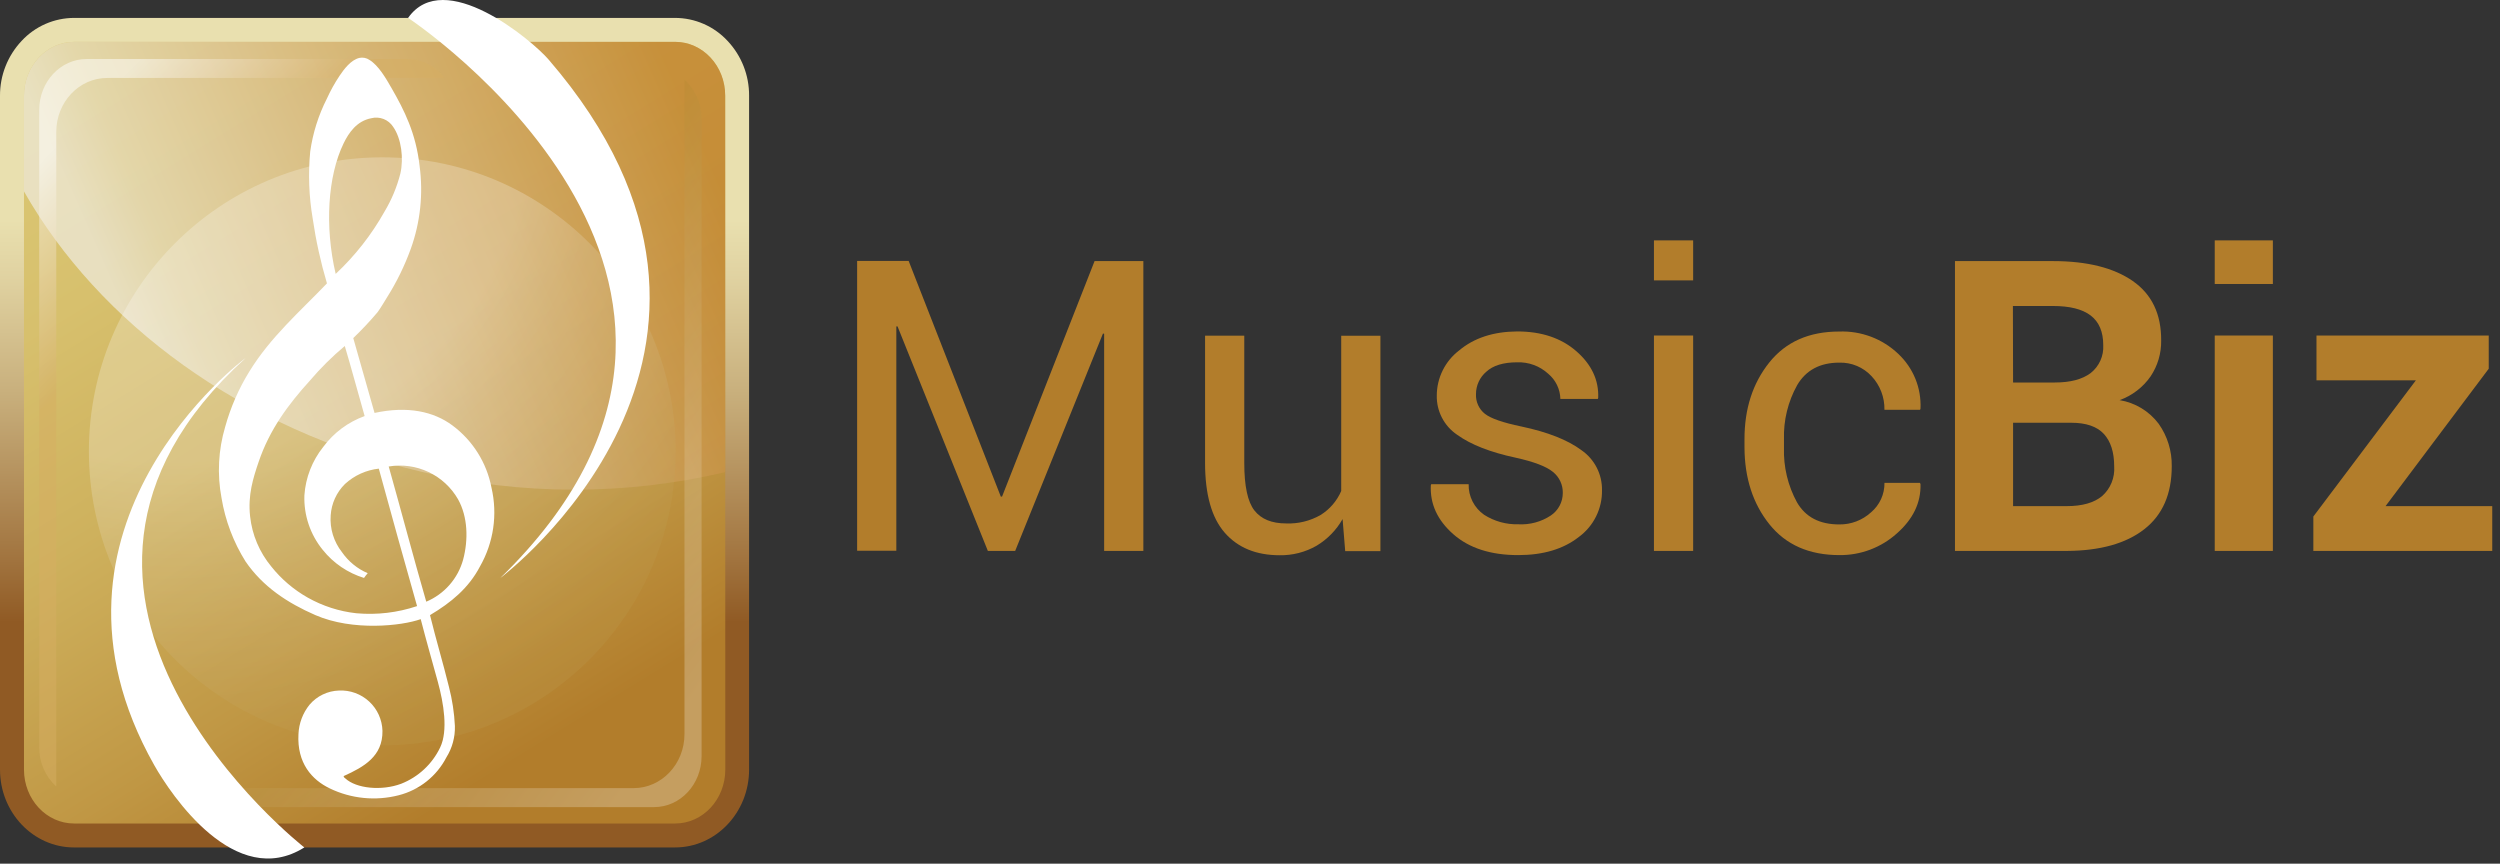
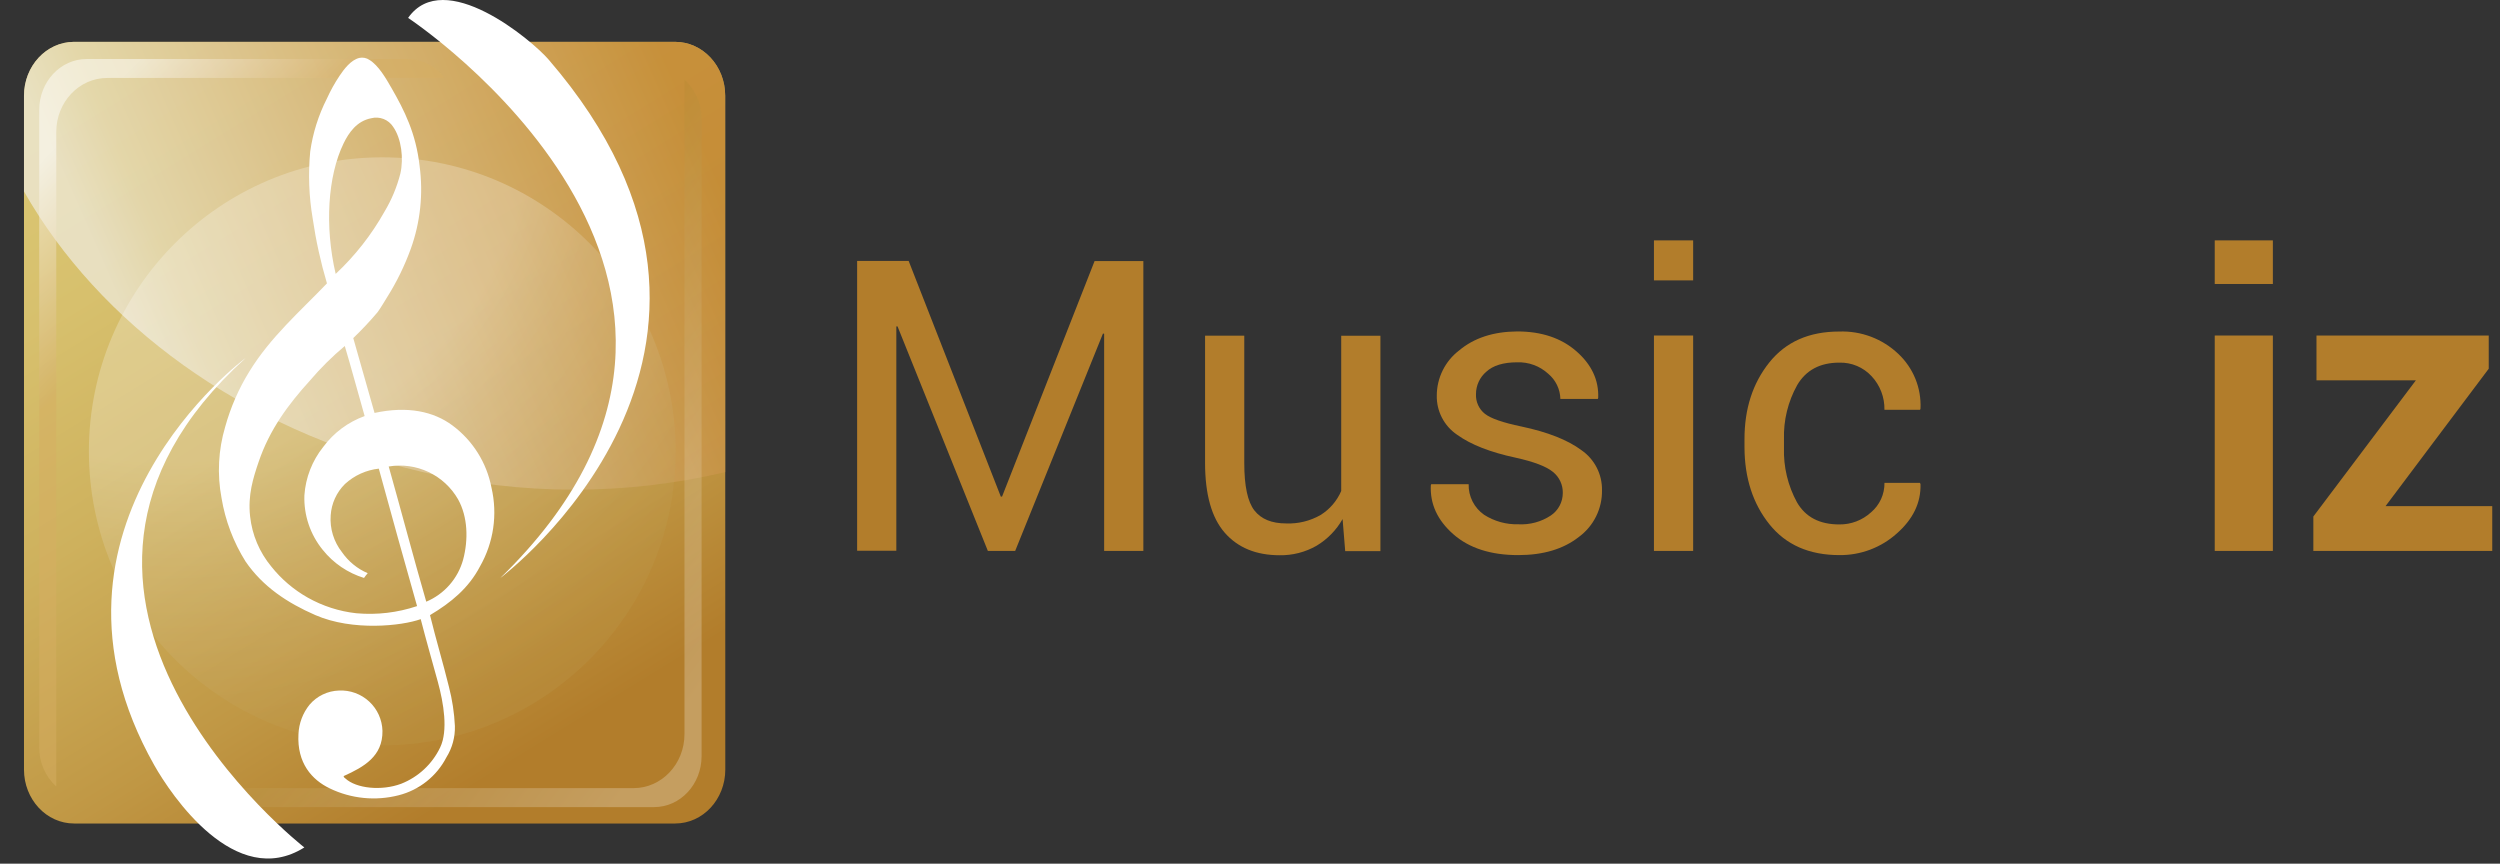
<svg xmlns="http://www.w3.org/2000/svg" width="220" height="76" viewBox="0 0 220 76" fill="none">
  <rect x="0" y="0" width="220" height="76" fill="#333333" stroke="none" />
-   <path d="M6.52 1.576C5.654 1.578 4.797 1.758 4.003 2.105C3.209 2.452 2.496 2.96 1.906 3.595C0.675 4.901 -0.008 6.63 6.74898e-05 8.426V67.725C6.74898e-05 71.5 2.92 74.575 6.512 74.575H59.408C63 74.575 65.92 71.5 65.92 67.725V8.426C65.932 6.631 65.252 4.901 64.022 3.595C63.433 2.96 62.719 2.452 61.925 2.105C61.131 1.758 60.274 1.578 59.408 1.576H6.52Z" fill="url(#paint0_linear_20_1047)" />
  <path d="M63.826 67.725C63.826 70.345 61.852 72.468 59.416 72.468H6.52C4.084 72.468 2.111 70.345 2.111 67.725V8.426C2.111 5.806 4.084 3.683 6.52 3.683H59.408C61.844 3.683 63.817 5.806 63.817 8.426L63.826 67.725Z" fill="url(#paint1_linear_20_1047)" />
  <path opacity="0.73" d="M59.408 3.683H6.52C4.084 3.683 2.111 5.806 2.111 8.426V16.848C8.677 28.399 21.275 37.815 37.056 41.507C45.852 43.607 55.016 43.621 63.817 41.548V8.426C63.826 5.806 61.844 3.683 59.408 3.683Z" fill="url(#paint2_linear_20_1047)" />
  <path opacity="0.25" d="M60.234 6.999V64.609C60.234 67.229 58.227 69.356 55.754 69.356H15.289C15.662 69.868 16.15 70.286 16.714 70.576C17.277 70.865 17.901 71.019 18.534 71.025H57.568C59.871 71.025 61.74 69.018 61.74 66.54V10.445C61.744 9.797 61.612 9.156 61.352 8.562C61.093 7.969 60.712 7.436 60.234 6.999V6.999Z" fill="url(#paint3_linear_20_1047)" />
  <path opacity="0.5" d="M4.952 69.214V11.609C4.952 8.989 6.958 6.861 9.432 6.861H39.117C38.744 6.349 38.256 5.932 37.693 5.642C37.129 5.352 36.505 5.198 35.872 5.193H7.622C5.319 5.193 3.45 7.203 3.45 9.681V65.773C3.446 66.42 3.577 67.06 3.836 67.653C4.095 68.246 4.475 68.778 4.952 69.214V69.214Z" fill="url(#paint4_linear_20_1047)" />
  <path opacity="0.24" d="M33.64 65.589C47.899 65.589 59.458 54.006 59.458 39.717C59.458 25.428 47.899 13.845 33.64 13.845C19.381 13.845 7.822 25.428 7.822 39.717C7.822 54.006 19.381 65.589 33.64 65.589Z" fill="url(#paint5_radial_20_1047)" />
  <path d="M13.57 67.329C15.059 69.969 20.716 78.388 26.782 74.575C26.782 74.575 -1.56 52.49 21.613 31.507C21.613 31.495 1.669 46.258 13.57 67.329Z" fill="white" />
  <path d="M48.274 5.239C46.776 3.503 39.071 -2.938 35.913 1.576C35.913 1.576 70.926 24.683 44.023 50.868C44.023 50.868 70.525 31.032 48.274 5.239Z" fill="white" />
  <path fill-rule="evenodd" clip-rule="evenodd" d="M31.087 29.751C31.717 31.941 32.338 34.131 32.96 36.338C35.88 35.704 38.174 36.217 39.81 37.435C41.603 38.766 42.832 40.723 43.251 42.917C43.799 45.27 43.438 47.743 42.242 49.841C41.249 51.748 39.689 53.033 37.841 54.13C38.358 56.249 38.988 58.331 39.509 60.45C39.8 61.575 39.975 62.727 40.031 63.887C40.059 64.86 39.799 65.819 39.284 66.645C38.86 67.466 38.267 68.188 37.543 68.763C36.82 69.338 35.983 69.754 35.087 69.982C33.055 70.504 30.903 70.29 29.014 69.377C27.449 68.622 26.123 67.154 26.265 64.596C26.306 63.656 26.646 62.752 27.236 62.018C27.557 61.639 27.954 61.332 28.401 61.117C28.848 60.901 29.335 60.782 29.831 60.767C30.317 60.743 30.802 60.817 31.259 60.984C31.715 61.15 32.134 61.407 32.491 61.737C32.847 62.068 33.134 62.466 33.334 62.909C33.534 63.352 33.644 63.831 33.657 64.317C33.686 66.549 32.042 67.483 30.248 68.292C30.215 68.392 30.344 68.455 30.394 68.505C31.35 69.39 33.581 69.615 35.3 68.972C36.808 68.38 38.035 67.239 38.733 65.777C39.447 64.3 39.038 61.852 38.533 60.016C38.028 58.181 37.499 56.328 37.023 54.484C35.38 55.077 31.045 55.565 27.745 54.126C25.272 53.045 23.127 51.623 21.609 49.412C20.541 47.707 19.822 45.807 19.494 43.822C19.102 41.74 19.212 39.595 19.815 37.564C20.291 35.843 21.01 34.198 21.951 32.679C23.816 29.647 26.39 27.423 28.772 24.937C28.219 23.074 27.801 21.174 27.52 19.251C27.186 17.296 27.112 15.306 27.299 13.332C27.528 11.712 28.022 10.142 28.763 8.684C29.081 7.983 29.454 7.31 29.881 6.669C30.269 6.094 30.87 5.276 31.621 5.097C31.772 5.064 31.928 5.063 32.08 5.092C32.232 5.122 32.377 5.181 32.505 5.268C33.315 5.764 33.953 6.878 34.466 7.771C35.567 9.686 36.606 11.73 36.923 14.595C37.256 17.057 36.99 19.563 36.147 21.9C35.606 23.392 34.907 24.821 34.061 26.163C33.786 26.606 33.519 27.069 33.227 27.473C32.553 28.269 31.839 29.029 31.087 29.751V29.751ZM33.832 18.63C34.461 17.583 34.933 16.45 35.233 15.267C35.534 13.957 35.329 12.197 34.595 11.158C34.393 10.845 34.097 10.604 33.749 10.469C33.401 10.334 33.02 10.312 32.66 10.407C31.408 10.649 30.699 11.659 30.232 12.627C28.838 15.505 28.563 19.931 29.539 24.103C31.243 22.51 32.691 20.664 33.832 18.63V18.63ZM27.278 33.485C25.384 35.57 23.724 37.798 22.76 40.647C22.276 42.07 21.801 43.567 22.009 45.44C22.184 47.061 22.831 48.594 23.87 49.85C24.752 50.959 25.84 51.888 27.074 52.586C28.395 53.332 29.854 53.802 31.362 53.967C33.166 54.128 34.985 53.914 36.702 53.337C35.562 49.316 34.44 45.283 33.335 41.24C32.222 41.362 31.177 41.837 30.353 42.595C29.613 43.33 29.168 44.309 29.101 45.349C29.015 46.515 29.37 47.672 30.094 48.59C30.66 49.408 31.445 50.05 32.359 50.442C32.242 50.574 32.133 50.713 32.034 50.859C30.606 50.42 29.343 49.563 28.409 48.398C27.303 47.046 26.726 45.338 26.786 43.592C26.892 42.03 27.474 40.538 28.455 39.316C29.373 38.078 30.637 37.137 32.088 36.613C31.5 34.561 30.945 32.475 30.34 30.448C29.236 31.372 28.212 32.388 27.278 33.485V33.485ZM40.757 49.241C41.22 47.493 41.174 45.486 40.306 43.934C39.706 42.888 38.799 42.051 37.709 41.536C36.619 41.021 35.397 40.852 34.207 41.052C35.321 45.002 36.377 49.028 37.511 52.949C38.297 52.617 38.998 52.11 39.56 51.468C40.122 50.826 40.531 50.064 40.757 49.241V49.241Z" fill="white" />
  <path d="M88.071 43.701H88.18L96.323 22.976H100.615V48.481H97.165V29.371L97.061 29.351L89.335 48.481H86.932L78.981 28.721H78.877V48.465H75.427V22.96H79.961L88.071 43.701Z" fill="#B27D2B" />
  <path d="M118.148 45.678C117.6 46.646 116.809 47.456 115.854 48.027C114.868 48.592 113.748 48.88 112.613 48.861C110.546 48.861 108.935 48.201 107.778 46.88C106.621 45.559 106.044 43.503 106.046 40.714V29.538H109.496V40.751C109.496 42.77 109.794 44.161 110.389 44.923C110.986 45.682 111.912 46.062 113.176 46.062C114.238 46.105 115.29 45.847 116.213 45.319C117.018 44.817 117.651 44.08 118.027 43.209V29.542H121.477V48.498H118.378L118.148 45.678Z" fill="#B27D2B" />
  <path d="M137.525 43.384C137.534 43.028 137.459 42.676 137.309 42.354C137.158 42.032 136.936 41.749 136.658 41.528C136.079 41.049 134.985 40.632 133.375 40.276C131.15 39.8 129.435 39.129 128.231 38.261C127.665 37.88 127.204 37.363 126.891 36.757C126.577 36.151 126.421 35.476 126.437 34.794C126.44 34.028 126.62 33.272 126.961 32.586C127.302 31.899 127.797 31.301 128.406 30.836C129.719 29.737 131.421 29.181 133.512 29.167C135.659 29.167 137.399 29.751 138.731 30.919C140.063 32.087 140.7 33.448 140.642 35.003L140.608 35.107H137.313C137.303 34.681 137.202 34.262 137.016 33.879C136.83 33.495 136.564 33.156 136.236 32.884C135.494 32.207 134.516 31.848 133.512 31.883C132.297 31.883 131.389 32.161 130.788 32.717C130.505 32.959 130.277 33.259 130.122 33.598C129.966 33.937 129.886 34.305 129.887 34.678C129.87 35.008 129.932 35.338 130.068 35.639C130.203 35.941 130.409 36.206 130.667 36.413C131.185 36.822 132.255 37.194 133.879 37.531C136.202 38.023 137.965 38.718 139.169 39.617C139.736 40.01 140.198 40.537 140.513 41.151C140.828 41.765 140.987 42.447 140.975 43.138C140.989 43.937 140.811 44.728 140.456 45.444C140.101 46.161 139.579 46.782 138.935 47.255C137.575 48.32 135.797 48.851 133.6 48.849C131.186 48.849 129.282 48.235 127.889 47.009C126.496 45.782 125.837 44.352 125.912 42.716L125.945 42.612H129.241C129.228 43.138 129.346 43.66 129.584 44.129C129.822 44.599 130.173 45.002 130.605 45.303C131.498 45.873 132.541 46.164 133.6 46.137C134.62 46.196 135.632 45.922 136.483 45.357C136.804 45.138 137.067 44.844 137.249 44.5C137.431 44.156 137.526 43.773 137.525 43.384V43.384Z" fill="#B27D2B" />
  <path d="M148.997 24.674H145.547V21.153H148.997V24.674ZM148.997 48.481H145.547V29.526H148.997V48.481Z" fill="#B27D2B" />
  <path d="M161.858 46.15C162.888 46.163 163.885 45.785 164.645 45.09C165.023 44.772 165.326 44.374 165.532 43.924C165.737 43.475 165.841 42.985 165.834 42.491H168.95L169.004 42.595C169.052 44.231 168.356 45.681 166.919 46.946C165.533 48.19 163.732 48.868 161.871 48.849C159.209 48.849 157.154 47.943 155.705 46.133C154.256 44.322 153.526 42.068 153.515 39.371V38.637C153.515 35.964 154.242 33.718 155.697 31.899C157.151 30.081 159.204 29.173 161.854 29.175C162.807 29.14 163.758 29.295 164.65 29.632C165.542 29.97 166.357 30.483 167.048 31.14C167.702 31.754 168.216 32.502 168.554 33.333C168.892 34.164 169.045 35.058 169.004 35.954L168.967 36.063H165.83C165.854 34.969 165.449 33.909 164.703 33.109C164.342 32.718 163.901 32.409 163.411 32.202C162.92 31.996 162.391 31.897 161.858 31.912C160.165 31.912 158.93 32.57 158.154 33.885C157.342 35.342 156.94 36.991 156.99 38.657V39.392C156.935 41.071 157.331 42.735 158.137 44.21C158.888 45.506 160.129 46.152 161.858 46.15Z" fill="#B27D2B" />
-   <path d="M172.037 48.481V22.976H180.656C183.656 22.976 185.998 23.56 187.681 24.728C189.363 25.896 190.197 27.642 190.183 29.964C190.202 31.088 189.876 32.192 189.249 33.126C188.578 34.086 187.627 34.815 186.525 35.212C187.898 35.437 189.131 36.184 189.967 37.297C190.735 38.387 191.137 39.694 191.114 41.027C191.114 43.466 190.309 45.314 188.698 46.571C187.088 47.828 184.816 48.465 181.882 48.481H172.037ZM177.151 33.66H180.831C182.193 33.66 183.245 33.382 183.984 32.825C184.351 32.535 184.643 32.16 184.834 31.733C185.026 31.306 185.112 30.84 185.086 30.373C185.086 29.192 184.714 28.324 183.976 27.761C183.238 27.198 182.128 26.927 180.639 26.927H177.135L177.151 33.66ZM177.151 37.202V44.539H181.882C183.234 44.539 184.267 44.246 184.981 43.659C185.348 43.334 185.635 42.929 185.82 42.476C186.005 42.022 186.083 41.532 186.049 41.044C186.049 39.798 185.746 38.845 185.14 38.186C184.531 37.527 183.571 37.202 182.266 37.202H177.151Z" fill="#B27D2B" />
  <path d="M200.012 24.991H194.897V21.153H200.012V24.991ZM200.012 48.481H194.897V29.526H200.012V48.481Z" fill="#B27D2B" />
  <path d="M209.928 44.539H219.318V48.481H203.574V45.453L212.598 33.468H203.85V29.526H219.009V32.446L209.928 44.539Z" fill="#B27D2B" />
  <defs>
    <linearGradient id="paint0_linear_20_1047" x1="32.964" y1="18.947" x2="32.964" y2="55.523" gradientUnits="userSpaceOnUse">
      <stop offset="0.01" stop-color="#E9E0AF" />
      <stop offset="0.15" stop-color="#E0D2A1" />
      <stop offset="0.43" stop-color="#C8AF7C" />
      <stop offset="0.82" stop-color="#A27540" />
      <stop offset="0.98" stop-color="#905A24" />
    </linearGradient>
    <linearGradient id="paint1_linear_20_1047" x1="49.3" y1="64.601" x2="13.111" y2="5.844" gradientUnits="userSpaceOnUse">
      <stop stop-color="#B27D2B" />
      <stop offset="0.23" stop-color="#C09744" />
      <stop offset="0.53" stop-color="#CEB15D" />
      <stop offset="0.79" stop-color="#D7C06D" />
      <stop offset="1" stop-color="#DAC672" />
    </linearGradient>
    <linearGradient id="paint2_linear_20_1047" x1="61.619" y1="10.745" x2="12.953" y2="32.216" gradientUnits="userSpaceOnUse">
      <stop offset="0.01" stop-color="#C2812A" />
      <stop offset="0.9" stop-color="#E7DDBE" />
      <stop offset="1" stop-color="#EEEADD" />
    </linearGradient>
    <linearGradient id="paint3_linear_20_1047" x1="37.269" y1="37.927" x2="63.776" y2="57.48" gradientUnits="userSpaceOnUse">
      <stop offset="0.01" stop-color="#B0882F" />
      <stop offset="1" stop-color="white" />
    </linearGradient>
    <linearGradient id="paint4_linear_20_1047" x1="11.514" y1="27.882" x2="0.647" y2="17.432" gradientUnits="userSpaceOnUse">
      <stop stop-color="#D5AD62" />
      <stop offset="1" stop-color="white" />
    </linearGradient>
    <radialGradient id="paint5_radial_20_1047" cx="0" cy="0" r="1" gradientUnits="userSpaceOnUse" gradientTransform="translate(14.692 8.092) scale(67.442 67.442)">
      <stop offset="0.48" stop-color="white" />
      <stop offset="0.58" stop-color="#E8DDC3" />
      <stop offset="0.69" stop-color="#D5C08F" />
      <stop offset="0.78" stop-color="#C7AB6A" />
      <stop offset="0.85" stop-color="#BE9E53" />
      <stop offset="0.9" stop-color="#BB994B" />
      <stop offset="1" stop-color="#C09F55" />
    </radialGradient>
  </defs>
</svg>